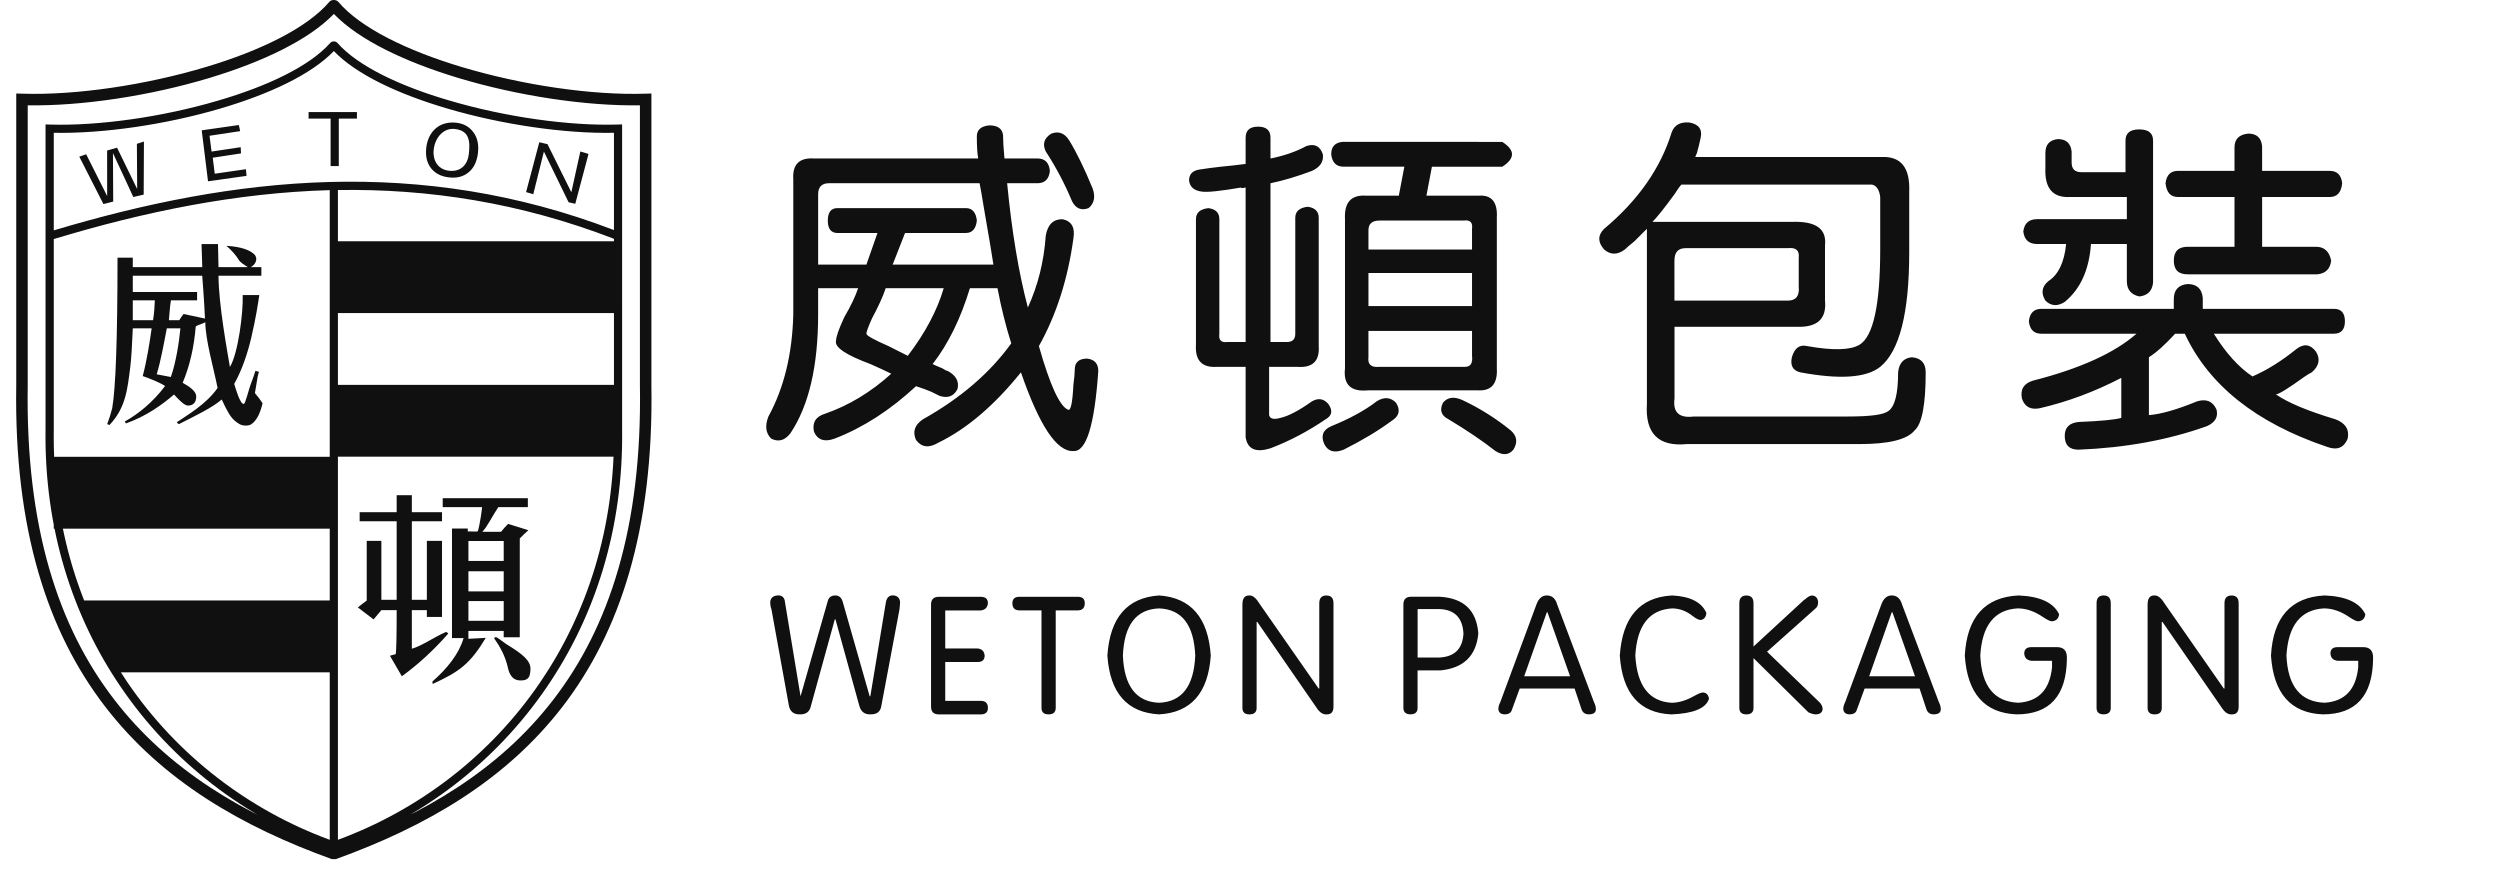
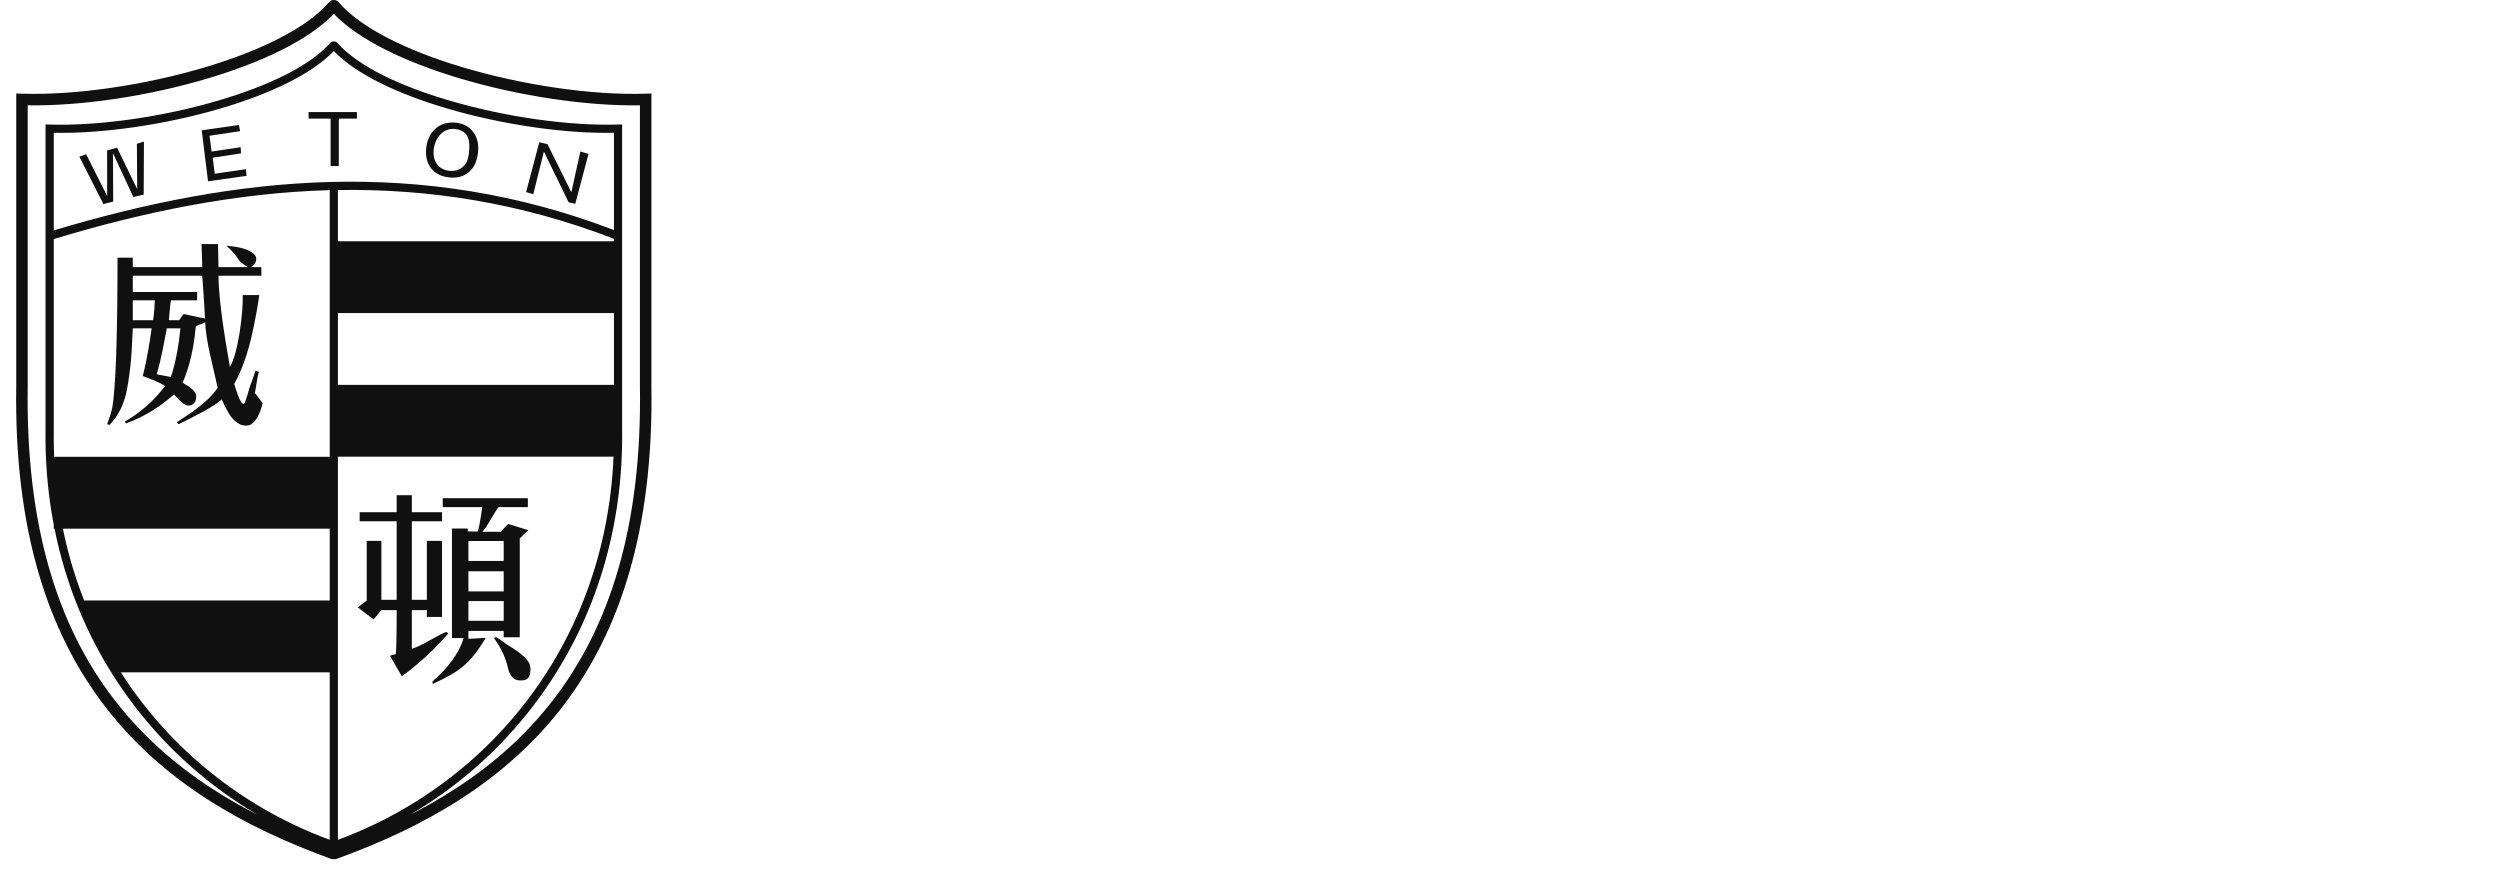
<svg xmlns="http://www.w3.org/2000/svg" version="1.1" id="图层_1" x="0px" y="0px" width="155px" height="54px" viewBox="0 0 155 54" enable-background="new 0 0 155 54" xml:space="preserve">
-   <path fill="#101010" d="M136.572,18.464c-0.059-0.568-0.373-0.854-0.943-0.854c-0.57,0.055-0.854,0.372-0.854,0.942v0.597h-8.217  c-0.453,0-0.711,0.257-0.769,0.77c0.058,0.513,0.313,0.772,0.769,0.772h5.905c-1.371,1.198-3.51,2.167-6.418,2.908  c-0.567,0.17-0.801,0.542-0.685,1.113c0.171,0.51,0.539,0.712,1.107,0.598c1.717-0.398,3.4-1.022,5.053-1.882v2.482  c-0.397,0.112-1.283,0.199-2.653,0.253c-0.572,0.059-0.854,0.348-0.854,0.861c0,0.569,0.282,0.856,0.854,0.856  c2.911-0.114,5.563-0.602,7.959-1.457c0.514-0.229,0.713-0.573,0.598-1.03c-0.229-0.512-0.625-0.682-1.198-0.512  c-1.252,0.512-2.248,0.801-2.994,0.856v-3.589c0.461-0.29,1-0.772,1.627-1.458h0.598c1.484,3.189,4.422,5.531,8.814,7.013  c0.627,0.234,1.057,0.063,1.287-0.511c0.11-0.573-0.146-0.971-0.773-1.2c-1.713-0.515-2.938-1.025-3.68-1.541  c0.172,0,0.768-0.369,1.797-1.111c0.17-0.116,0.313-0.199,0.43-0.257c0.457-0.394,0.541-0.825,0.258-1.282  c-0.342-0.454-0.742-0.514-1.199-0.172c-0.914,0.742-1.824,1.313-2.738,1.711c-0.854-0.57-1.651-1.452-2.395-2.65h7.445  c0.453,0,0.682-0.26,0.682-0.772s-0.229-0.77-0.682-0.77h-8.131V18.464L136.572,18.464z M140.25,9.054  c-0.057-0.514-0.34-0.771-0.855-0.771c-0.569,0.055-0.856,0.34-0.856,0.854v1.457h-3.506c-0.457,0-0.709,0.257-0.771,0.765  c0.063,0.575,0.313,0.855,0.771,0.855h3.506V15.3h-2.908c-0.569,0-0.854,0.285-0.854,0.857c0,0.571,0.283,0.851,0.854,0.851h8.045  c0.517-0.052,0.798-0.341,0.857-0.851c-0.117-0.572-0.429-0.857-0.941-0.857h-3.34v-3.086h4.192c0.455,0,0.714-0.28,0.771-0.855  c-0.057-0.507-0.313-0.765-0.771-0.765h-4.192L140.25,9.054L140.25,9.054z M133.49,8.711c0-0.456-0.287-0.688-0.854-0.688  c-0.57,0-0.855,0.231-0.855,0.688v1.964h-2.738c-0.404,0-0.602-0.197-0.602-0.6V9.394c-0.058-0.512-0.34-0.771-0.857-0.771  c-0.514,0.06-0.77,0.342-0.77,0.86v0.938c-0.053,1.254,0.457,1.854,1.543,1.793h3.508v1.374h-5.561  c-0.515,0-0.798,0.257-0.859,0.768c0.063,0.513,0.346,0.772,0.859,0.772h1.797c-0.115,1.141-0.486,1.91-1.113,2.31  c-0.396,0.342-0.457,0.74-0.174,1.2c0.344,0.34,0.744,0.371,1.199,0.082c0.973-0.801,1.514-1.991,1.627-3.592h2.225v2.31  c0,0.512,0.256,0.827,0.771,0.942c0.514-0.054,0.799-0.341,0.854-0.851V8.711z M103.816,16.157c0-0.518,0.229-0.771,0.688-0.771  h6.332c0.513-0.059,0.738,0.141,0.685,0.594v1.8c0.055,0.573-0.172,0.858-0.685,0.858h-7.021V16.157z M105.105,9.735  c0.11-0.28,0.141-0.341,0.082-0.17c0.11-0.401,0.199-0.739,0.254-1.025c0.117-0.516-0.113-0.832-0.683-0.943  c-0.565-0.054-0.942,0.146-1.112,0.598c-0.683,2.227-2.08,4.228-4.189,5.992c-0.404,0.4-0.404,0.826,0,1.283  c0.395,0.342,0.826,0.342,1.281,0c0.115-0.113,0.314-0.282,0.6-0.515c0.287-0.279,0.541-0.54,0.77-0.768v10.865  c-0.114,1.825,0.713,2.653,2.48,2.481h10.697c1.828,0,2.965-0.281,3.424-0.851c0.455-0.401,0.684-1.6,0.684-3.598  c0-0.57-0.283-0.884-0.856-0.935c-0.511,0.051-0.798,0.365-0.854,0.935c0,1.315-0.199,2.115-0.597,2.395  c-0.287,0.232-1.112,0.344-2.483,0.344h-9.584c-0.91,0.116-1.312-0.254-1.199-1.111V20.26h7.533c1.313,0.059,1.91-0.484,1.797-1.623  v-3.424c0.113-1.028-0.566-1.512-2.056-1.457h-8.643c0.284-0.281,0.739-0.854,1.366-1.711c0.177-0.282,0.318-0.483,0.431-0.601  h11.813c0.278,0.059,0.455,0.319,0.512,0.77v3.255c0,3.425-0.428,5.391-1.285,5.907c-0.568,0.337-1.652,0.365-3.25,0.081  c-0.459-0.109-0.773,0.114-0.943,0.692c-0.109,0.512,0.059,0.823,0.516,0.935c2.453,0.458,4.105,0.344,4.963-0.34  c1.195-0.972,1.798-3.338,1.798-7.104v-3.765c0.057-1.48-0.515-2.193-1.711-2.14H105.105z M90.662,24.8  c-0.512-0.229-0.916-0.176-1.197,0.168c-0.227,0.457-0.113,0.799,0.342,1.025c1.139,0.688,2.109,1.341,2.908,1.968  c0.455,0.284,0.828,0.262,1.115-0.081c0.283-0.459,0.225-0.856-0.17-1.199C92.746,25.939,91.744,25.31,90.662,24.8z M83.219,8.797  c-0.461,0.054-0.684,0.307-0.684,0.768c0.057,0.51,0.311,0.77,0.768,0.77h3.766l-0.342,1.795h-2.049  c-0.918-0.054-1.344,0.432-1.289,1.458v9.245c-0.115,1.025,0.371,1.477,1.455,1.367h6.76c0.857,0.059,1.254-0.402,1.199-1.367  v-9.334c0.055-0.964-0.318-1.422-1.111-1.368h-3.254l0.34-1.795h4.363c0.803-0.511,0.803-1.027,0-1.538L83.219,8.797L83.219,8.797z   M85.354,24.882c-0.735,0.569-1.682,1.081-2.817,1.542c-0.519,0.226-0.658,0.6-0.431,1.108c0.228,0.459,0.627,0.573,1.197,0.349  c1.141-0.571,2.141-1.168,2.994-1.798c0.457-0.284,0.545-0.658,0.256-1.114C86.213,24.624,85.811,24.594,85.354,24.882z   M84.844,20.518h6.422v1.542c0.053,0.454-0.088,0.684-0.434,0.684h-5.303c-0.51,0.055-0.744-0.144-0.686-0.595V20.518L84.844,20.518  z M84.844,16.924h6.422v2.054h-6.422V16.924z M90.746,13.675c0.402-0.058,0.572,0.111,0.52,0.511v1.283h-6.422v-1.2  c0-0.394,0.227-0.594,0.686-0.594H90.746z M78.771,8.54c0-0.458-0.258-0.687-0.769-0.687c-0.52,0-0.773,0.229-0.773,0.687v1.624  c-0.455,0.061-0.971,0.118-1.541,0.172c-0.514,0.06-0.939,0.114-1.285,0.17c-0.457,0.058-0.682,0.287-0.682,0.688  c0.053,0.397,0.314,0.624,0.771,0.682c0.343,0.059,1.166-0.029,2.479-0.252c-0.055,0.053,0.029,0.053,0.258,0v9.578h-1.111  c-0.4,0.06-0.574-0.113-0.518-0.509v-7.104c0-0.401-0.227-0.624-0.68-0.685c-0.518,0.061-0.771,0.284-0.771,0.685v7.789  c-0.061,0.967,0.375,1.422,1.283,1.368h1.797v4.36c0.115,0.744,0.629,0.974,1.542,0.688c1.195-0.457,2.336-1.06,3.418-1.798  c0.402-0.226,0.455-0.542,0.172-0.943c-0.282-0.338-0.627-0.397-1.022-0.168c-0.801,0.569-1.457,0.917-1.971,1.028  c-0.399,0.112-0.624,0.053-0.683-0.172v-2.994h1.795c0.912,0.055,1.342-0.373,1.281-1.287v-7.958c0-0.393-0.23-0.623-0.684-0.683  c-0.516,0.06-0.77,0.29-0.77,0.683v7.193c0,0.337-0.17,0.509-0.515,0.509H78.77v-9.842c0.797-0.166,1.655-0.422,2.567-0.765  c0.506-0.229,0.74-0.571,0.681-1.029c-0.175-0.511-0.511-0.683-1.025-0.511c-0.631,0.34-1.371,0.6-2.223,0.771V8.54H78.771z   M66.295,8.711c-0.285-0.456-0.652-0.599-1.112-0.428c-0.455,0.283-0.567,0.655-0.343,1.111c0.632,0.971,1.171,1.994,1.626,3.08  c0.229,0.454,0.574,0.601,1.027,0.429c0.344-0.287,0.431-0.688,0.258-1.198C67.236,10.449,66.751,9.455,66.295,8.711z M58.51,17.868  c-0.4,1.368-1.143,2.77-2.227,4.193c-0.338-0.171-0.738-0.373-1.197-0.604c-0.913-0.396-1.369-0.655-1.369-0.766  c0-0.114,0.114-0.431,0.343-0.943c0.398-0.74,0.683-1.369,0.855-1.88H58.51z M50.725,12.046c0-0.455,0.224-0.687,0.683-0.687h9.326  c0.061,0.292,0.143,0.771,0.255,1.457c0.346,1.998,0.548,3.195,0.603,3.591h-6.248l0.769-1.962h3.771c0.394,0,0.626-0.259,0.68-0.77  c-0.054-0.512-0.286-0.772-0.68-0.772H51.92c-0.396,0-0.596,0.26-0.596,0.772c0,0.511,0.201,0.77,0.596,0.77h2.482l-0.685,1.962  h-2.992V12.046z M62.276,9.824c-0.058-0.628-0.088-1.113-0.088-1.46c-0.054-0.393-0.339-0.592-0.854-0.592  c-0.517,0.051-0.771,0.283-0.771,0.681c0,0.624,0.029,1.082,0.086,1.372H50.468c-0.912-0.059-1.343,0.37-1.284,1.282v8.383  c-0.06,2.451-0.574,4.563-1.543,6.334c-0.224,0.571-0.17,1.031,0.172,1.37c0.456,0.229,0.853,0.116,1.198-0.339  c1.143-1.715,1.713-4.164,1.713-7.365v-1.622h2.481c-0.173,0.512-0.456,1.11-0.86,1.799c-0.344,0.738-0.509,1.226-0.509,1.452  c-0.118,0.401,0.598,0.886,2.135,1.454c0.515,0.227,0.943,0.428,1.288,0.597c-1.259,1.14-2.629,1.969-4.108,2.482  c-0.571,0.172-0.803,0.543-0.685,1.113c0.225,0.515,0.654,0.658,1.281,0.429c1.768-0.682,3.452-1.769,5.047-3.251  c0.346,0.11,0.662,0.228,0.946,0.346c0.225,0.111,0.396,0.195,0.51,0.253c0.514,0.171,0.885,0.029,1.116-0.424  c0.111-0.458-0.085-0.835-0.602-1.117c-0.058,0-0.173-0.058-0.343-0.167c-0.285-0.115-0.484-0.205-0.599-0.26  c0.971-1.253,1.742-2.824,2.312-4.705h1.711c0.227,1.197,0.511,2.335,0.853,3.42c-1.309,1.822-3.134,3.393-5.472,4.706  c-0.519,0.348-0.662,0.771-0.432,1.286c0.346,0.458,0.802,0.513,1.372,0.171c1.767-0.855,3.479-2.312,5.132-4.366  c1.144,3.31,2.229,4.938,3.253,4.878c0.8,0.06,1.311-1.598,1.543-4.962c0-0.457-0.232-0.712-0.687-0.77  c-0.513,0-0.772,0.229-0.772,0.687c0,0.226-0.03,0.542-0.084,0.941c-0.057,1.143-0.17,1.653-0.343,1.536  c-0.515-0.223-1.116-1.536-1.796-3.937c1.085-1.939,1.796-4.167,2.139-6.67c0.114-0.688-0.112-1.085-0.684-1.199  c-0.572,0-0.916,0.342-1.03,1.027c-0.112,1.598-0.483,3.082-1.11,4.449c-0.571-2.167-0.998-4.737-1.284-7.706h1.881  c0.456,0,0.717-0.253,0.769-0.765c-0.051-0.519-0.313-0.77-0.769-0.77L62.276,9.824L62.276,9.824z" />
-   <path fill="#101010" d="M146.209,40.969v0.396c-0.135,1.391-0.83,2.123-2.084,2.205c-1.494-0.055-2.285-1.027-2.365-2.926  c0.109-1.867,0.885-2.845,2.324-2.924c0.535,0,1.066,0.188,1.604,0.561c0.242,0.158,0.414,0.24,0.521,0.24  c0.266-0.027,0.412-0.172,0.439-0.439c-0.349-0.723-1.188-1.111-2.523-1.164c-2.084,0.107-3.193,1.35-3.324,3.727  c0.156,2.353,1.229,3.563,3.207,3.646c2.057,0,3.096-1.146,3.123-3.443c0.025-0.51-0.201-0.748-0.684-0.725h-1.521  c-0.297,0-0.44,0.137-0.44,0.402c0.025,0.266,0.172,0.412,0.44,0.443H146.209L146.209,40.969z M134.029,38.559h0.043l3.686,5.332  c0.188,0.291,0.398,0.424,0.639,0.4c0.267,0,0.4-0.162,0.4-0.48v-6.412c0-0.317-0.146-0.479-0.441-0.479  c-0.293,0-0.438,0.162-0.438,0.479v5.291h-0.041l-3.685-5.291c-0.213-0.344-0.43-0.508-0.645-0.479  c-0.264,0-0.396,0.188-0.396,0.563v6.41c0,0.264,0.146,0.399,0.438,0.399c0.298,0,0.44-0.138,0.44-0.399V38.559L134.029,38.559z   M130.867,37.398c0-0.318-0.148-0.48-0.441-0.48s-0.439,0.162-0.439,0.48v6.492c0,0.264,0.146,0.399,0.439,0.399  s0.441-0.138,0.441-0.399V37.398z M127.227,40.969v0.396c-0.139,1.391-0.83,2.123-2.084,2.205c-1.496-0.055-2.285-1.027-2.365-2.926  c0.107-1.867,0.88-2.845,2.32-2.924c0.537,0,1.068,0.188,1.605,0.561c0.24,0.158,0.414,0.24,0.523,0.24  c0.266-0.027,0.412-0.172,0.438-0.439c-0.346-0.723-1.188-1.111-2.521-1.164c-2.086,0.107-3.192,1.35-3.326,3.727  c0.156,2.353,1.226,3.563,3.205,3.646c2.056,0,3.097-1.146,3.125-3.443c0.025-0.51-0.199-0.748-0.684-0.725h-1.52  c-0.293,0-0.441,0.137-0.441,0.402c0.025,0.266,0.172,0.412,0.441,0.443H127.227L127.227,40.969z M118.73,41.928h-2.842l1.399-3.969  h0.043L118.73,41.928z M115.607,42.689h3.406l0.438,1.322c0.082,0.184,0.228,0.278,0.44,0.278c0.291,0,0.439-0.108,0.439-0.319  c0-0.138-0.039-0.281-0.121-0.441l-2.281-6.049c-0.107-0.373-0.322-0.563-0.643-0.563c-0.295,0-0.506,0.188-0.643,0.563  l-2.242,6.049c-0.08,0.16-0.119,0.305-0.119,0.441c0.027,0.211,0.16,0.319,0.4,0.319c0.239,0,0.389-0.097,0.44-0.278L115.607,42.689  z M108.717,40.803l3.408,3.365c0.186,0.084,0.334,0.123,0.441,0.123c0.264,0,0.412-0.109,0.438-0.32c0-0.137-0.053-0.268-0.164-0.4  l-3.282-3.166l3.008-2.684c0.104-0.082,0.158-0.213,0.158-0.398c-0.025-0.241-0.146-0.379-0.361-0.403  c-0.105,0-0.229,0.054-0.359,0.162c-0.053,0.053-0.107,0.092-0.16,0.121l-3.127,2.881v-2.685c0-0.317-0.148-0.479-0.439-0.479  s-0.44,0.162-0.44,0.479v6.492c0,0.264,0.149,0.4,0.44,0.4s0.439-0.137,0.439-0.4V40.803z M101.389,40.645  c0.107-1.867,0.867-2.844,2.283-2.924c0.455,0,0.883,0.158,1.283,0.479c0.213,0.163,0.373,0.239,0.48,0.239  c0.213-0.024,0.334-0.172,0.36-0.438c-0.295-0.67-1.002-1.028-2.125-1.082c-2.002,0.106-3.082,1.351-3.243,3.728  c0.161,2.352,1.229,3.563,3.204,3.646c1.361-0.056,2.138-0.375,2.324-0.963c-0.028-0.238-0.146-0.375-0.36-0.397  c-0.107,0-0.281,0.065-0.521,0.198c-0.508,0.293-0.988,0.44-1.441,0.44C102.242,43.488,101.496,42.514,101.389,40.645z   M97.344,41.928H94.5l1.404-3.969h0.039L97.344,41.928z M94.221,42.689h3.402l0.445,1.322c0.078,0.184,0.225,0.278,0.44,0.278  c0.289,0,0.437-0.108,0.437-0.319c0-0.138-0.039-0.281-0.119-0.441l-2.281-6.049c-0.105-0.373-0.32-0.563-0.641-0.563  c-0.297,0-0.508,0.188-0.646,0.563l-2.239,6.049c-0.082,0.16-0.121,0.305-0.121,0.441c0.024,0.211,0.16,0.319,0.399,0.319  c0.24,0,0.388-0.097,0.44-0.278L94.221,42.689z M87.889,37.762h1.326c0.963,0.023,1.467,0.531,1.52,1.521  c-0.053,0.938-0.545,1.432-1.481,1.483h-1.362v-3.004H87.889z M87.889,41.566h1.404c1.441-0.135,2.23-0.896,2.363-2.285  c-0.104-1.438-0.906-2.201-2.404-2.283h-1.76c-0.322,0-0.482,0.16-0.482,0.482v6.41c0,0.264,0.148,0.399,0.441,0.399  s0.438-0.138,0.438-0.399V41.566z M77.911,38.559h0.041l3.683,5.332c0.188,0.291,0.4,0.424,0.641,0.4c0.267,0,0.4-0.162,0.4-0.48  v-6.412c0-0.317-0.145-0.479-0.443-0.479c-0.291,0-0.438,0.162-0.438,0.479v5.291h-0.039l-3.688-5.291  c-0.21-0.344-0.425-0.508-0.64-0.479c-0.268,0-0.398,0.188-0.398,0.563v6.41c0,0.264,0.146,0.399,0.439,0.399  c0.291,0,0.441-0.138,0.441-0.399L77.911,38.559L77.911,38.559z M68.657,40.645c0.16,2.326,1.227,3.537,3.205,3.646  c1.978-0.109,3.046-1.32,3.206-3.646c-0.16-2.352-1.229-3.59-3.206-3.727C69.884,37.055,68.816,38.293,68.657,40.645z   M69.619,40.645c0.08-1.899,0.826-2.871,2.243-2.924c1.417,0.053,2.163,1.023,2.243,2.924c-0.08,1.898-0.826,2.871-2.243,2.926  C70.444,43.516,69.698,42.543,69.619,40.645z M64.573,43.891c0,0.264,0.146,0.4,0.439,0.4c0.294,0,0.443-0.137,0.443-0.4v-6.047  h1.361c0.293,0,0.44-0.152,0.44-0.445c0-0.266-0.147-0.399-0.44-0.399H63.21c-0.295,0-0.442,0.135-0.442,0.399  c0,0.293,0.147,0.445,0.442,0.445h1.362L64.573,43.891L64.573,43.891z M58.605,41.045h2.004c0.292,0,0.439-0.133,0.439-0.4  c-0.027-0.27-0.173-0.414-0.439-0.44h-2.004v-2.358h2.204c0.269-0.033,0.413-0.177,0.442-0.445c0-0.267-0.15-0.4-0.442-0.4h-2.602  c-0.324,0-0.482,0.16-0.482,0.482v6.33c0,0.317,0.158,0.479,0.482,0.479h2.602c0.292,0,0.442-0.138,0.442-0.399  c0-0.297-0.15-0.441-0.442-0.441h-2.204V41.045z M49.634,43.17L49.634,43.17l-0.961-5.811c-0.026-0.318-0.187-0.469-0.48-0.441  c-0.268,0.025-0.416,0.162-0.439,0.404c0,0.105,0.011,0.227,0.038,0.357c-0.027-0.132-0.015-0.095,0.042,0.12l1.081,5.97  c0.078,0.348,0.292,0.521,0.64,0.521c0.402,0.022,0.642-0.146,0.722-0.521l1.481-5.369h0.041l1.482,5.369  c0.108,0.375,0.346,0.545,0.722,0.521c0.374,0,0.586-0.174,0.64-0.521l1.122-5.97c0.027-0.215,0.04-0.372,0.04-0.479  c-0.026-0.241-0.159-0.379-0.4-0.403c-0.266-0.026-0.428,0.123-0.482,0.44L53.96,43.17h-0.04l-1.681-5.891  c-0.081-0.238-0.229-0.361-0.442-0.361c-0.266,0-0.426,0.123-0.479,0.361L49.634,43.17z" />
  <path fill="#101010" d="M30.629,39.559c0.378,0.555,0.697,1.09,0.873,1.889c0.035,0.148,0.076,0.287,0.191,0.451  c0.118,0.174,0.301,0.289,0.587,0.289c0.487,0.006,0.6-0.223,0.609-0.725c0-0.504-0.487-0.912-1.443-1.492  c-0.219-0.135-0.375-0.297-0.691-0.473C30.693,39.521,30.674,39.523,30.629,39.559 M29.042,33.541h2.188v1.238h-2.188V33.541z   M29.042,35.418h2.188v1.25h-2.188V35.418z M29.042,37.266h2.188v1.223h-2.188V37.266z M28.023,39.559h0.721  c-0.289,0.982-1.007,1.881-1.936,2.697c0.031,0.043-0.025,0.098,0.026,0.146c1.64-0.756,2.303-1.225,3.284-2.854l-1.077,0.058  v-0.486h2.188v0.389h0.997v-6.123c0.164-0.178,0.346-0.344,0.534-0.512l-1.255-0.393c-0.162,0.16-0.306,0.322-0.44,0.49h-1.159  c0.314-0.324,0.643-1.021,0.99-1.529h1.831v-0.553h-5.278v0.553h2.441c0,0.1-0.137,1.082-0.26,1.486  c-0.02,0.065-0.507,0-0.627,0.024V32.77h-0.98V39.559z M22.187,37.66l0.974,0.744l0.485-0.576h0.948c0,1.451-0.02,2.652-0.065,2.73  c-0.028,0.021-0.256,0.055-0.351,0.102l0.737,1.27c1.03-0.752,1.991-1.635,2.878-2.65c-0.042-0.055-0.083-0.055-0.122-0.108  c-0.766,0.332-1.53,0.882-2.137,1.05v-2.392h0.931v0.422h0.94v-4.717h-0.94v3.653h-0.931v-4.869h1.871v-0.563h-1.871v-1.055h-0.941  v1.055h-2.295v0.563h2.295v4.869h-0.948v-3.653h-0.909v3.702C22.551,37.371,22.368,37.512,22.187,37.66z M9.715,23.207  c0.26-0.846,0.466-2.014,0.627-2.85h0.843c-0.081,0.869-0.281,2.144-0.593,3.017C10.418,23.345,9.87,23.242,9.715,23.207z   M12.223,18.106h-3.99v-1.011h4.305c0.011,0.197,0.107,1.262,0.171,2.656l-1.329-0.284c-0.094,0.124-0.186,0.253-0.268,0.387h-0.641  c0.027-0.323,0.072-0.908,0.127-1.234h1.623v-0.514H12.223z M8.233,19.854V18.62H9.6c-0.005,0.282-0.046,0.869-0.112,1.234H8.233z   M6.788,26.351c1.025-1.08,1.116-2.267,1.287-3.577c0.063-0.46,0.121-1.482,0.159-2.417h1.168c-0.11,0.798-0.298,2.003-0.553,2.959  c0.492,0.18,1.037,0.384,1.386,0.617c-0.767,1.02-1.68,1.747-2.496,2.199c0.01,0.03,0.032,0.074,0.074,0.119  c1.278-0.458,2.229-1.152,2.976-1.79c0.324,0.353,0.65,0.68,0.853,0.686c0.334,0,0.518-0.189,0.524-0.56  c0.005-0.327-0.404-0.609-0.841-0.855c0.437-1.04,0.706-2.204,0.809-3.482c0.063-0.093,0.498-0.189,0.592-0.28  c0.025,1.167,0.493,2.746,0.765,4.081c-0.691,0.995-1.803,1.635-2.536,2.132c0.037,0.03,0.082,0.069,0.126,0.117  c0.969-0.491,2.104-1.033,2.665-1.532c0.282,0.606,0.52,1.08,0.806,1.313c0.236,0.196,0.383,0.298,0.672,0.306  c0.147,0.001,0.269-0.025,0.359-0.087c0.288-0.19,0.512-0.585,0.669-1.182c0.009-0.06,0.017-0.097,0.028-0.116  c-0.317-0.489-0.481-0.583-0.472-0.653l0.172-1.017c0.014-0.079,0.051-0.168,0.072-0.281c-0.066-0.022-0.135-0.043-0.216-0.059  c-0.085,0.266-0.162,0.494-0.238,0.688c-0.206,0.515-0.372,1.36-0.49,1.365c-0.232,0.004-0.509-0.995-0.587-1.245  c0.485-0.845,0.843-1.947,1.059-2.869c0.293-1.252,0.42-2.139,0.497-2.635h-1.029c0.037,1.054-0.27,3.579-0.794,4.458  c-0.144-0.893-0.698-3.822-0.708-5.66h2.658v-0.532h-0.669c0.06-0.017,0.108-0.061,0.157-0.103c0.124-0.109,0.189-0.241,0.198-0.399  c0-0.086-0.029-0.161-0.081-0.246c-0.286-0.318-0.872-0.514-1.751-0.573l-0.017,0.004c0.319,0.268,0.608,0.608,0.75,0.849  c0.105,0.187,0.397,0.353,0.576,0.468h-1.82l-0.033-1.432h-1.019l0.045,1.432H8.233v-0.587H7.286c0,4.979-0.113,8.084-0.328,9.331  c-0.088,0.347-0.19,0.672-0.314,0.993C6.683,26.304,6.732,26.329,6.788,26.351z M20.748,14.959h17.413v4.45H20.748V14.959z   M20.748,23.863h17.413v4.45H20.748V23.863z M20.748,32.777H3.334v-4.455h17.414V32.777z M20.748,41.686H7.16L5,37.23h15.747  L20.748,41.686L20.748,41.686z M12.897,11.24l-0.391-3.16l2.302-0.329l0.082,0.38l-1.899,0.286l0.125,0.98l1.807-0.271l0.02,0.385  l-1.754,0.267l0.125,0.992l1.932-0.279l0.039,0.414L12.897,11.24z M20.498,10.298V7.353h-1.366V6.948h2.997v0.404h-1.124v2.945  L20.498,10.298L20.498,10.298z M32.617,11.91l0.82-3.092l0.507,0.12l1.479,2.981l0.558-2.527l0.507,0.153l-0.821,3.09l-0.414-0.095  l-1.531-3.143l-0.659,2.644L32.617,11.91z M27.842,10.587c0.718,0.079,1.149-0.364,1.226-1.04C29.157,8.771,29.113,8.1,28.2,7.996  C26.793,7.841,26.267,10.408,27.842,10.587z M26.431,9.138c0.123-1.014,0.845-1.643,1.865-1.529  c0.484,0.061,0.795,0.253,1.047,0.581c0.255,0.335,0.353,0.772,0.29,1.3c-0.064,0.532-0.255,0.928-0.582,1.197  c-0.328,0.266-0.732,0.37-1.217,0.311c-0.49-0.055-0.863-0.25-1.118-0.579C26.465,10.09,26.366,9.659,26.431,9.138z M6.412,12.652  L4.917,9.713l0.426-0.148l1.301,2.59L6.641,9.333l0.616-0.177l1.248,2.564L8.487,8.918l0.437-0.142l-0.015,3.29l-0.643,0.148  L7.003,9.491l0.016,3.006L6.412,12.652z M20.97,0.109c1.381,1.629,4.282,3.031,7.622,4.035c3.79,1.139,8.116,1.772,11.431,1.664  l0.364-0.011v18.087c0.145,8.97-1.962,15.308-5.497,19.911c-3.542,4.607-8.5,7.463-14.072,9.473h-0.24  c-5.574-2.01-10.532-4.865-14.069-9.473c-3.54-4.604-5.645-10.941-5.502-19.911V5.797l0.365,0.011  c3.315,0.108,7.641-0.525,11.431-1.664c3.337-1.004,6.239-2.406,7.621-4.035C20.543-0.036,20.844-0.036,20.97,0.109z M38.065,14.264  v-6.03c-3.041,0.059-6.926-0.501-10.338-1.506c-2.997-0.882-5.633-2.101-7.029-3.563c-1.398,1.461-4.035,2.681-7.032,3.563  C10.255,7.733,6.367,8.293,3.334,8.234v6.05c5.628-1.686,11.307-2.843,17.082-3.001C26.191,11.128,32.058,11.965,38.065,14.264z   M20.444,52.068V11.789h-0.02c-5.771,0.165-11.452,1.329-17.09,3.032v11.785C3.246,32.68,4.98,38.023,7.913,42.322  C11.002,46.85,15.419,50.219,20.444,52.068z M20.951,11.782v40.286c5.02-1.85,9.44-5.219,12.528-9.746  c2.933-4.299,4.669-9.643,4.586-15.717V14.806C32.25,12.559,26.554,11.692,20.951,11.782z M20.444,52.613  c-5.191-1.871-9.765-5.334-12.947-10.008C4.505,38.227,2.736,32.783,2.823,26.6V7.715l0.259,0.008  c3.027,0.092,6.979-0.464,10.443-1.486c3.033-0.885,5.674-2.126,6.952-3.579c0.104-0.117,0.331-0.122,0.435-0.005  c1.275,1.453,3.922,2.699,6.96,3.583c3.458,1.021,7.413,1.578,10.438,1.486l0.261-0.008V26.6c0.087,6.183-1.681,11.626-4.673,16.005  c-3.186,4.674-7.756,8.137-12.947,10.008v-0.152c5.301-1.961,10.01-4.721,13.373-9.104c3.444-4.478,5.494-10.672,5.351-19.464V6.529  c-3.326,0.055-7.564-0.579-11.286-1.703c-3.258-0.984-6.134-2.343-7.689-3.963c-1.561,1.621-4.437,2.979-7.692,3.963  C9.287,5.951,5.047,6.584,1.719,6.529v17.364C1.578,32.686,3.625,38.881,7.07,43.357c3.364,4.383,8.067,7.143,13.374,9.104V52.613z   M20.779,52.674h-0.167c-0.015-0.006-0.032-0.014-0.051-0.021h0.27C20.816,52.66,20.798,52.668,20.779,52.674z" />
</svg>